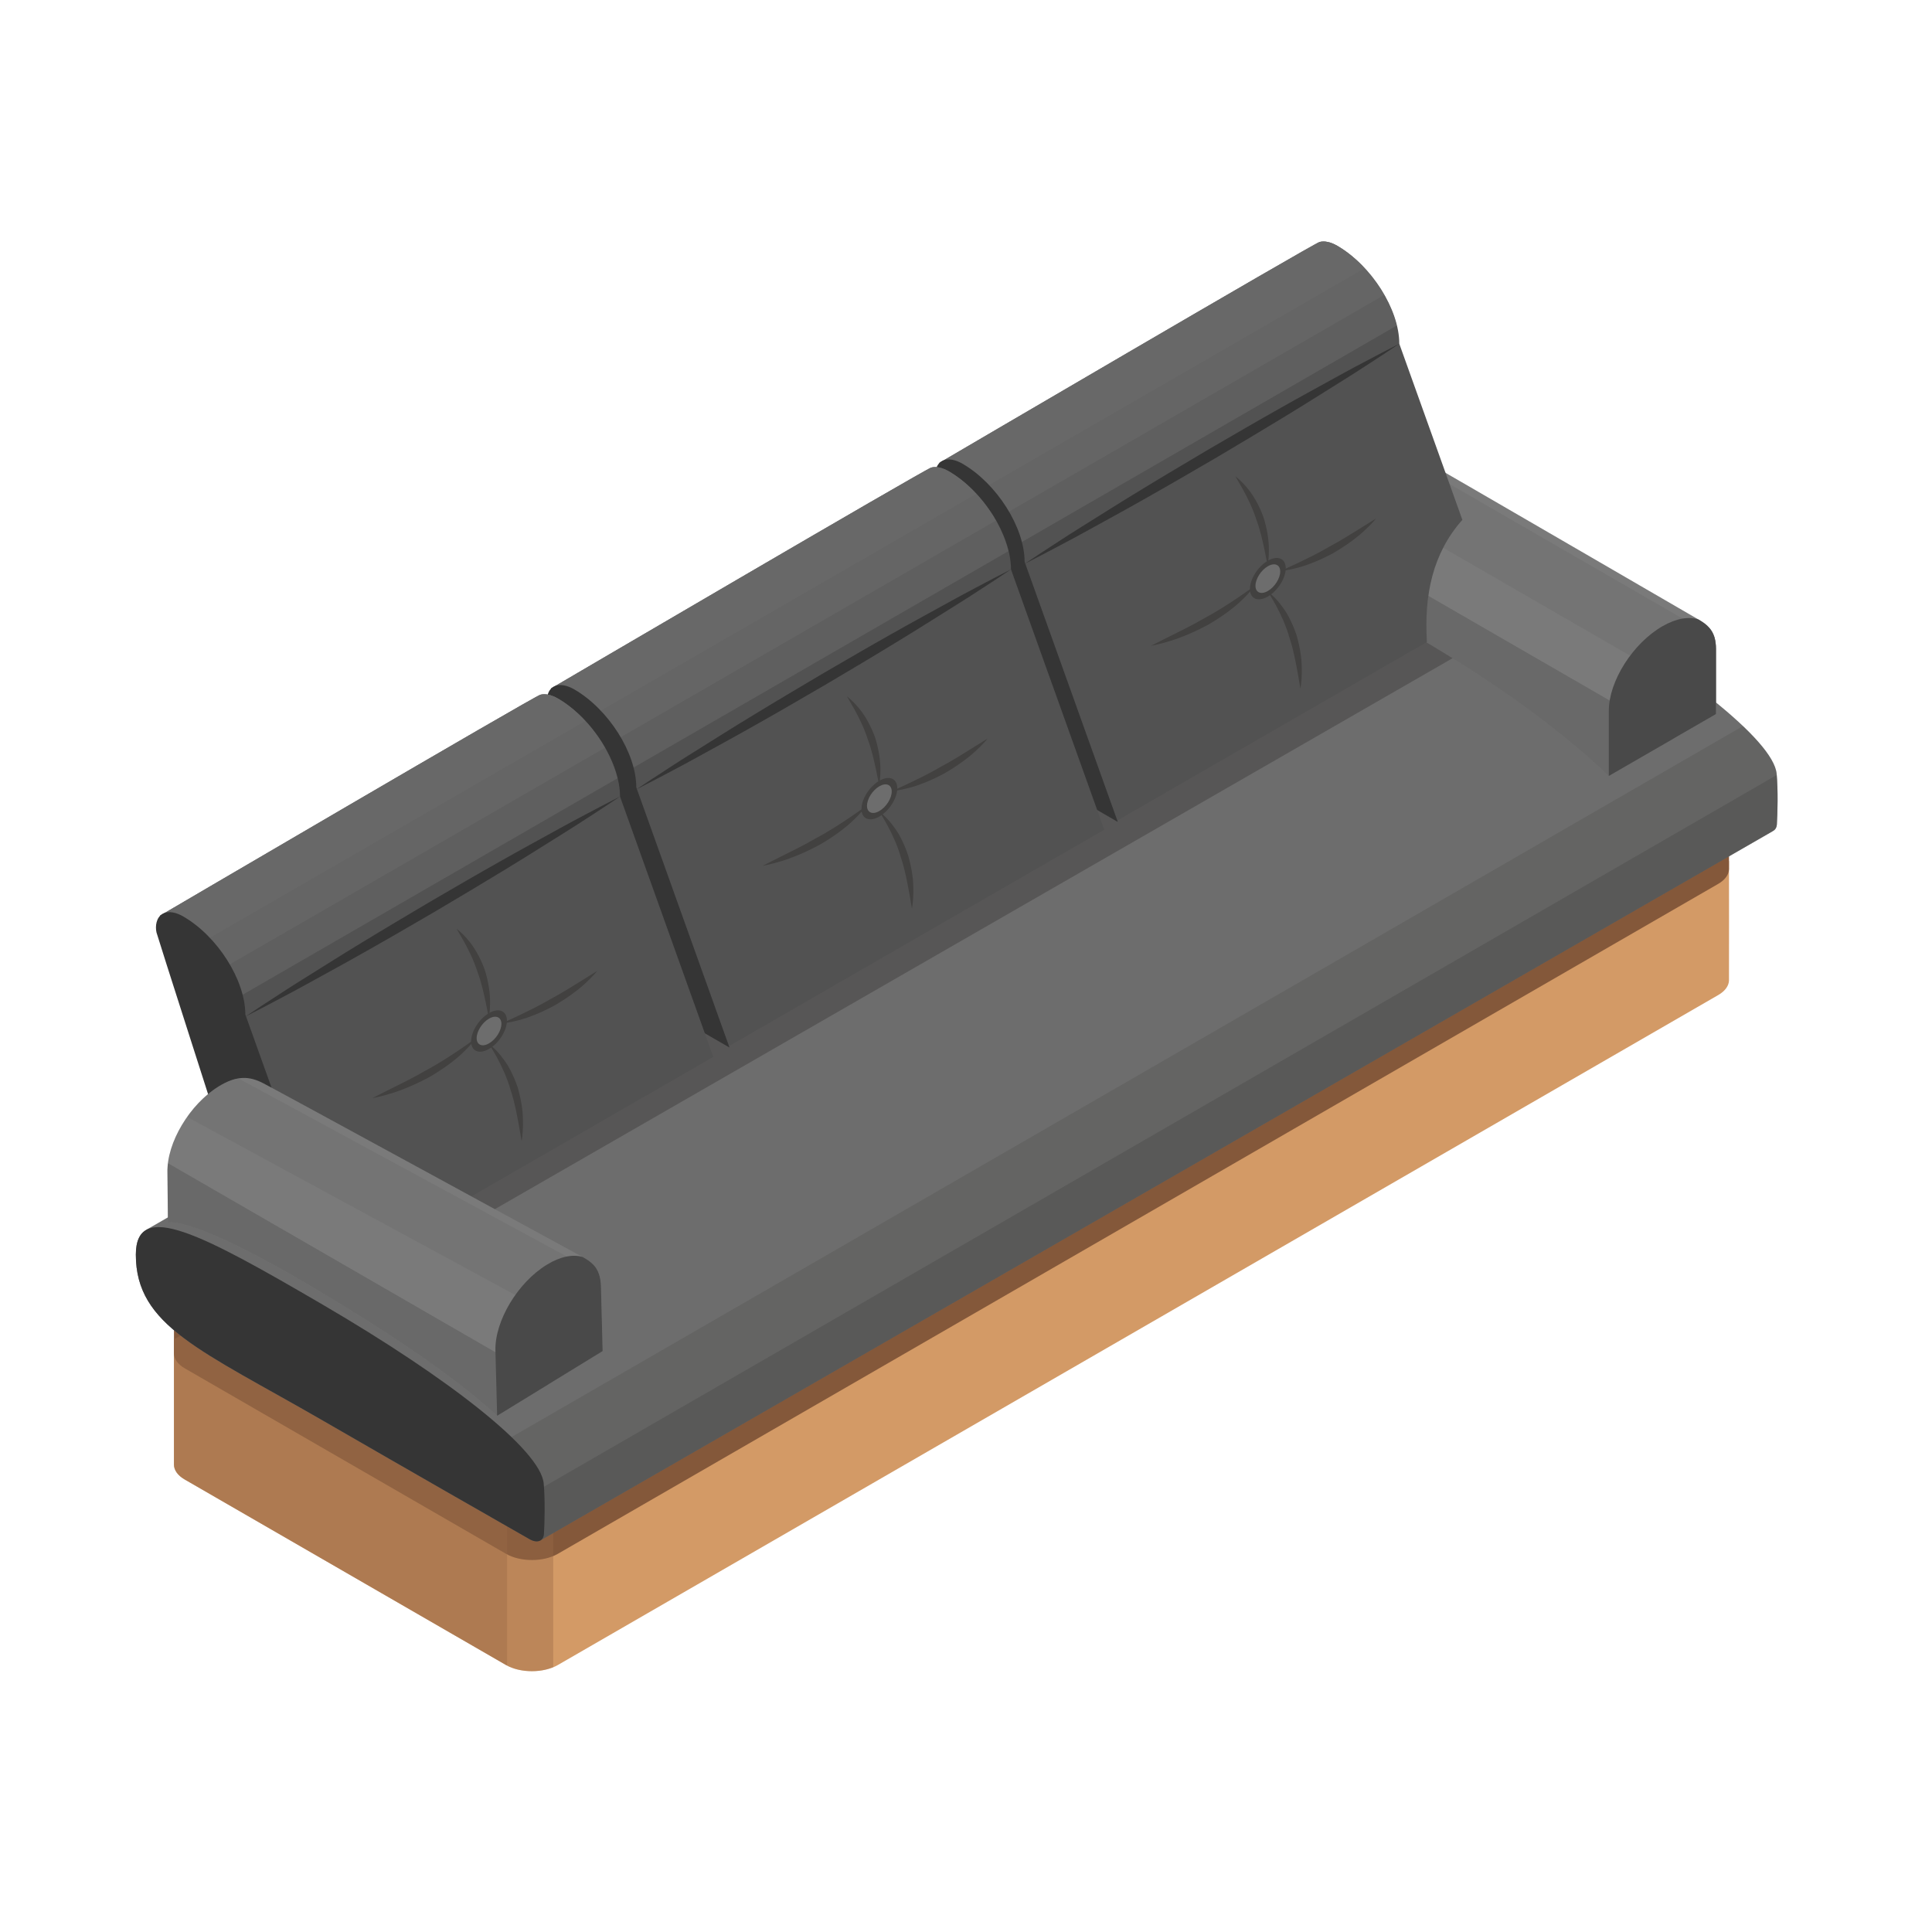
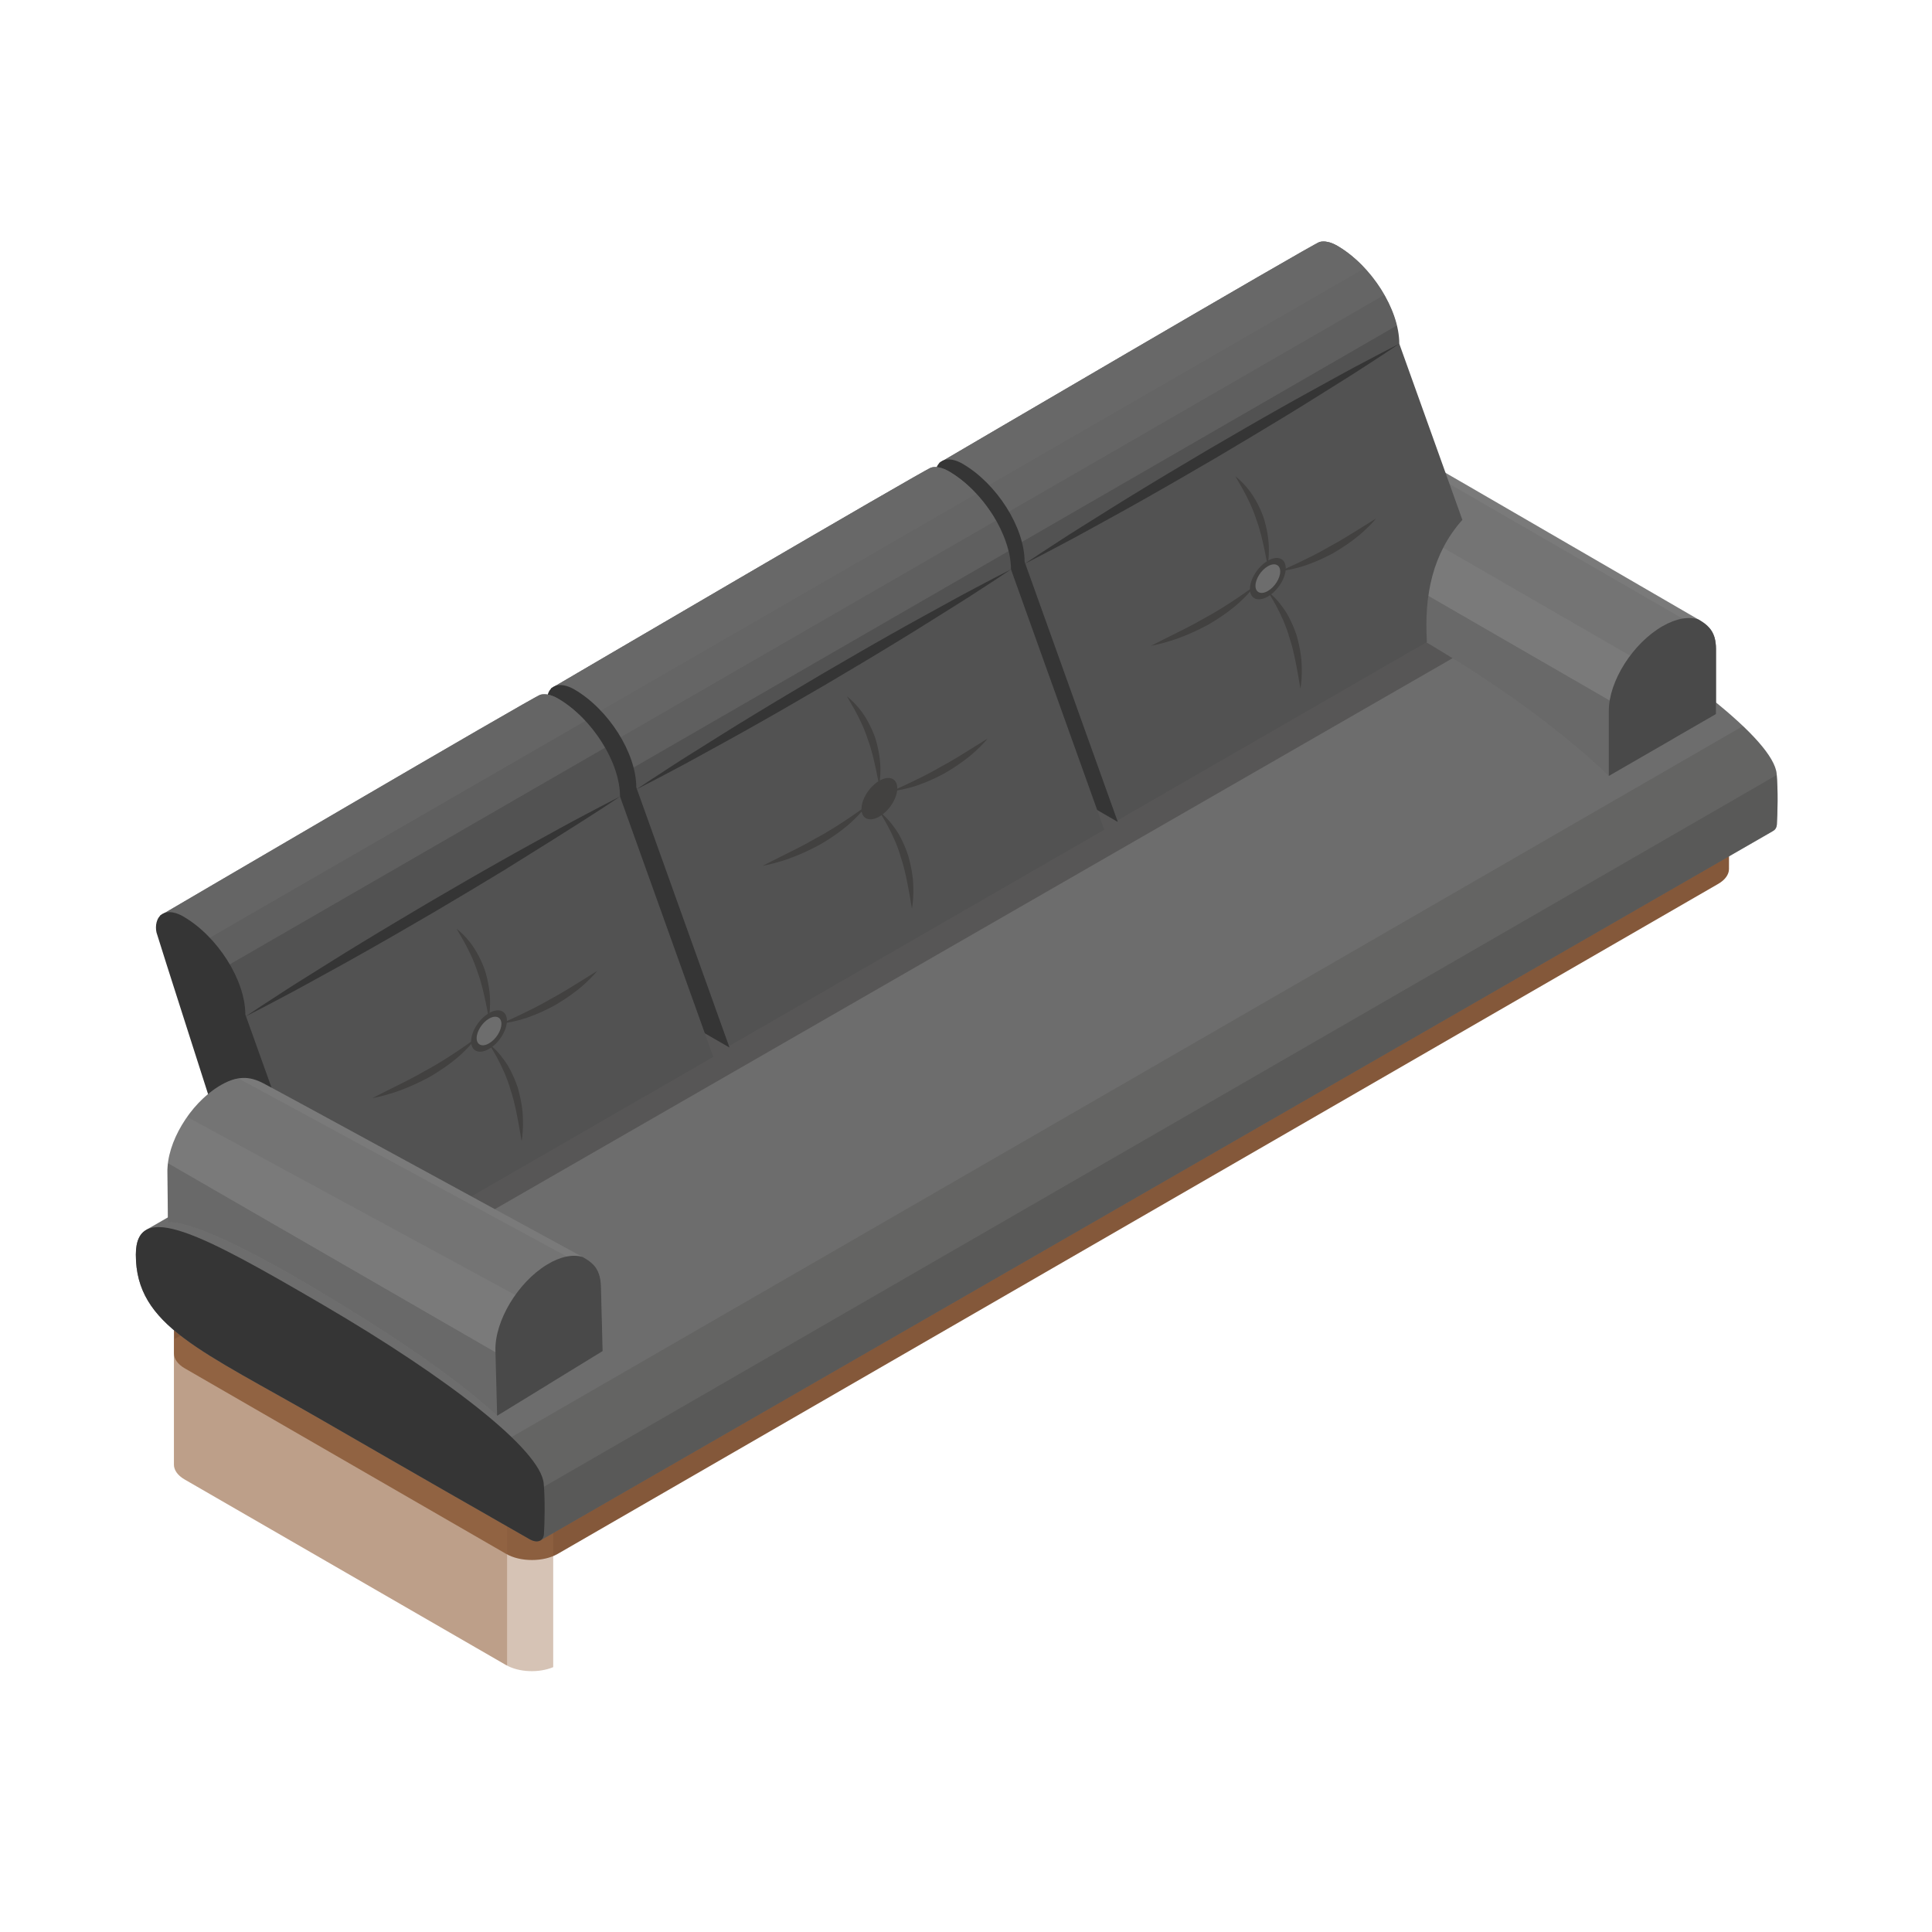
<svg xmlns="http://www.w3.org/2000/svg" width="88" height="88" viewBox="0 0 88 88" fill="none">
-   <path d="M78.753 39.228C78.751 38.973 63.626 31.829 63.626 31.829C62.975 31.453 61.919 31.453 61.268 31.829L7.924 61.005C7.924 61.252 7.924 66.461 7.924 66.707C7.924 66.954 8.087 67.2 8.412 67.388L23.05 75.84C23.701 76.215 24.757 76.215 25.408 75.84L78.265 45.322C78.584 45.138 78.747 44.897 78.753 44.655C78.759 44.404 78.754 39.584 78.753 39.228Z" fill="#D39A66" />
  <path d="M78.753 35.92C78.751 35.665 78.601 35.41 78.265 35.216L63.626 26.764C62.975 26.389 61.919 26.389 61.268 26.764L8.412 57.281C8.086 57.469 7.924 57.716 7.924 57.962C7.924 58.209 7.924 61.396 7.924 61.643C7.924 61.889 8.087 62.136 8.412 62.324L23.05 70.775C23.701 71.151 24.757 71.151 25.408 70.775L78.265 40.258C78.584 40.073 78.747 39.832 78.753 39.591C78.759 39.34 78.754 36.277 78.753 35.92Z" fill="#84583A" />
  <path opacity="0.4" d="M19.301 54.781L7.923 61.004V66.706C7.923 66.953 8.086 67.199 8.411 67.387L23.049 75.839C23.635 76.177 24.547 76.208 25.198 75.937V63.759C25.198 62.675 25.994 62.03 26.834 61.886C24.655 59.205 22.014 56.961 19.301 54.781Z" fill="#996A47" />
  <path opacity="0.4" d="M23.098 58.911C23.098 58.621 23.156 58.362 23.255 58.134C21.987 56.97 20.653 55.867 19.301 54.781L7.922 61.004V66.706C7.922 66.953 8.085 67.199 8.41 67.387L23.049 75.839C23.063 75.847 23.082 75.85 23.097 75.858L23.098 58.911Z" fill="#996A47" />
  <path d="M80.924 35.246C80.784 33.715 76.567 30.437 70.871 27.11C66.472 24.54 63.7 23.026 62.735 23.766L62.813 23.7L6.653 56.022L6.704 56.002C6.364 56.169 6.187 56.536 6.187 57.148C6.187 60.398 9.158 61.501 14.711 64.707C18.85 67.097 22.681 69.284 24.122 70.106C24.366 70.246 24.574 70.227 24.686 70.092L24.694 70.097L24.616 70.164L80.775 37.842L80.739 37.857C80.851 37.811 80.926 37.704 80.935 37.541C80.967 37.039 80.991 35.977 80.924 35.246ZM6.805 55.963L6.892 55.928L6.907 55.94C6.873 55.948 6.836 55.952 6.805 55.963Z" fill="#6D6D6D" />
  <path d="M6.805 55.962L6.892 55.928L6.907 55.939C6.873 55.947 6.836 55.951 6.805 55.962Z" fill="#6D6D6D" />
  <path opacity="0.2" d="M79.389 33.072L19.664 67.555C21.675 68.709 23.294 69.633 24.123 70.106C24.367 70.245 24.575 70.227 24.687 70.091L24.694 70.097L24.616 70.163L80.776 37.842L80.74 37.856C80.852 37.81 80.926 37.703 80.936 37.541C80.967 37.038 80.991 35.976 80.925 35.245C80.875 34.711 80.32 33.96 79.389 33.072Z" fill="#424140" />
  <path opacity="0.3" d="M22.371 69.106C23.113 69.53 23.716 69.875 24.123 70.107C24.367 70.246 24.575 70.228 24.687 70.092L24.694 70.098L24.616 70.165L80.776 37.843L80.74 37.857C80.852 37.812 80.926 37.705 80.936 37.542C80.967 37.05 80.99 36.027 80.929 35.299L22.371 69.106Z" fill="#424140" />
  <path d="M24.765 67.569C24.832 68.299 24.808 69.362 24.776 69.864C24.756 70.2 24.471 70.306 24.123 70.108C22.681 69.286 18.851 67.099 14.712 64.708C9.16 61.502 6.188 60.398 6.188 57.149C6.188 54.613 9.159 56.191 14.712 59.433C20.407 62.76 24.625 66.038 24.765 67.569Z" fill="#353535" />
  <path opacity="0.5" d="M21.412 55.725L67.24 29.361L63.7 26.354L16.989 54.31L21.412 55.725Z" fill="#424140" />
  <path d="M64.663 20.861C64.046 20.522 63.483 20.467 62.64 20.953C61.292 21.731 60.199 23.455 60.199 24.803V26.666C60.199 26.666 68.212 30.464 73.279 35.345L78.16 32.527V29.559C78.16 28.837 77.891 28.518 77.35 28.21C76.954 27.987 65.424 21.279 64.663 20.861Z" fill="#7A7A7A" />
  <path opacity="0.3" d="M60.242 24.359C60.218 24.51 60.199 24.66 60.199 24.803V26.666C60.199 26.666 68.212 30.464 73.279 35.345L76.275 33.615L60.242 24.359Z" fill="#424140" />
  <path opacity="0.4" d="M62.64 20.953C62.083 21.274 61.575 21.762 61.165 22.312L78.16 32.125V29.558C78.16 29.341 78.133 29.163 78.084 29.008L63.566 20.625C63.289 20.654 62.991 20.75 62.64 20.953Z" fill="#6D6D6D" />
  <path d="M78.09 29.028C77.981 28.66 77.74 28.434 77.363 28.217C76.93 28.071 76.354 28.16 75.72 28.526C74.372 29.304 73.279 31.028 73.279 32.376V35.343L78.16 32.526V29.558C78.16 29.362 78.134 29.186 78.09 29.028Z" fill="#494949" />
  <path d="M63.736 15.658C63.736 14.095 62.468 12.096 60.905 11.193C60.602 11.018 60.324 10.966 60.108 11.021C59.832 11.091 42.777 21.089 42.777 21.089L44.931 22.712L45.431 23.992L50.831 37.408L64.995 29.241C64.857 27.09 65.268 25.181 66.609 23.679L63.736 15.658Z" fill="#525252" />
  <path opacity="0.5" d="M60.905 11.193C60.602 11.018 60.324 10.966 60.108 11.021C59.832 11.091 42.777 21.089 42.777 21.089L44.516 22.399L62.154 12.216C61.776 11.811 61.356 11.453 60.905 11.193Z" fill="#6D6D6D" />
  <path opacity="0.5" d="M60.905 11.193C60.602 11.018 60.324 10.966 60.108 11.021C59.832 11.091 42.777 21.089 42.777 21.089L44.931 22.712L45.309 23.679L63.05 13.435C62.532 12.527 61.768 11.691 60.905 11.193Z" fill="#6D6D6D" />
  <path opacity="0.5" d="M60.905 11.193C60.602 11.018 60.324 10.966 60.108 11.021C59.832 11.091 42.777 21.089 42.777 21.089L44.931 22.712L45.431 23.992L45.867 25.078L63.619 14.829C63.285 13.445 62.203 11.942 60.905 11.193Z" fill="#6D6D6D" />
  <path d="M62.979 16.047C62.502 16.304 61.812 16.653 61 17.102C60.189 17.553 59.236 18.065 58.228 18.638C57.218 19.207 56.15 19.829 55.081 20.451C54.018 21.082 52.953 21.711 51.965 22.316C50.973 22.916 50.062 23.5 49.273 23.989C48.485 24.478 47.844 24.913 47.388 25.204C46.937 25.504 46.68 25.676 46.68 25.676C46.68 25.676 46.955 25.535 47.438 25.287C47.914 25.03 48.605 24.682 49.416 24.232C50.227 23.781 51.182 23.27 52.188 22.696C53.198 22.128 54.266 21.504 55.335 20.883C56.399 20.252 57.462 19.622 58.451 19.017C59.443 18.416 60.355 17.833 61.143 17.344C61.931 16.855 62.573 16.422 63.029 16.13C63.48 15.83 63.737 15.658 63.737 15.658C63.737 15.658 63.461 15.8 62.979 16.047Z" fill="#353535" />
  <path d="M50.915 37.438L46.835 35.082C46.826 35.077 46.818 35.029 46.816 35.02C46.689 34.619 46.562 34.218 46.435 33.816C46.19 33.04 45.945 32.264 45.699 31.488C45.393 30.518 42.658 22.009 42.623 21.851C42.558 21.558 42.614 21.17 42.894 21.007C43.191 20.835 43.571 20.966 43.839 21.121C45.401 22.023 46.669 24.023 46.669 25.586L50.915 37.438Z" fill="#353535" />
  <path d="M46.049 25.934C46.049 24.371 44.781 22.371 43.218 21.469C42.915 21.294 42.637 21.241 42.421 21.296C42.145 21.366 25.09 31.364 25.09 31.364L27.244 32.987L27.744 34.267L33.145 47.683L50.295 37.794L50.294 37.784L50.295 37.785L46.049 25.934Z" fill="#525252" />
  <path opacity="0.5" d="M43.218 21.469C42.915 21.294 42.637 21.241 42.421 21.296C42.145 21.366 25.09 31.364 25.09 31.364L26.829 32.675L44.467 22.491C44.089 22.086 43.669 21.729 43.218 21.469Z" fill="#6D6D6D" />
  <path opacity="0.5" d="M43.218 21.469C42.915 21.294 42.637 21.241 42.421 21.296C42.145 21.366 25.09 31.364 25.09 31.364L27.244 32.987L27.622 33.954L45.363 23.711C44.845 22.802 44.081 21.967 43.218 21.469Z" fill="#6D6D6D" />
  <path opacity="0.5" d="M43.218 21.469C42.915 21.294 42.637 21.241 42.421 21.296C42.145 21.366 25.09 31.364 25.09 31.364L27.244 32.987L27.744 34.267L28.18 35.352L45.932 25.104C45.598 23.72 44.517 22.218 43.218 21.469Z" fill="#6D6D6D" />
  <path d="M33.228 47.714L29.148 45.359C29.139 45.353 29.131 45.306 29.129 45.297C29.002 44.896 28.875 44.495 28.748 44.093C28.503 43.317 28.258 42.541 28.012 41.764C27.706 40.795 24.971 32.286 24.936 32.128C24.871 31.835 24.927 31.446 25.207 31.284C25.504 31.112 25.884 31.244 26.151 31.397C27.715 32.3 28.982 34.299 28.982 35.862L33.228 47.714Z" fill="#353535" />
  <path d="M45.292 26.323C44.815 26.58 44.125 26.929 43.313 27.379C42.502 27.829 41.549 28.341 40.541 28.914C39.531 29.483 38.463 30.106 37.394 30.728C36.331 31.359 35.267 31.987 34.278 32.593C33.286 33.192 32.375 33.777 31.586 34.266C30.798 34.754 30.157 35.189 29.701 35.479C29.25 35.779 28.993 35.951 28.993 35.951C28.993 35.951 29.268 35.81 29.75 35.563C30.227 35.306 30.919 34.958 31.729 34.507C32.54 34.057 33.495 33.545 34.501 32.971C35.511 32.403 36.579 31.779 37.648 31.158C38.712 30.527 39.775 29.898 40.764 29.292C41.756 28.692 42.668 28.108 43.456 27.619C44.244 27.131 44.886 26.697 45.342 26.406C45.793 26.105 46.05 25.934 46.05 25.934C46.05 25.934 45.774 26.076 45.292 26.323Z" fill="#353535" />
  <path d="M28.241 36.281C28.241 34.718 26.974 32.719 25.411 31.816C25.107 31.641 24.83 31.589 24.614 31.644C24.337 31.714 7.283 41.712 7.283 41.712L9.437 43.335L9.936 44.615L15.337 58.031L32.487 48.141L32.486 48.132L32.487 48.133L28.241 36.281Z" fill="#525252" />
  <path opacity="0.5" d="M25.411 31.816C25.107 31.641 24.83 31.589 24.614 31.644C24.337 31.714 7.283 41.712 7.283 41.712L9.022 43.022L26.659 32.839C26.281 32.434 25.861 32.076 25.411 31.816Z" fill="#6D6D6D" />
  <path opacity="0.5" d="M25.411 31.816C25.107 31.641 24.83 31.589 24.614 31.644C24.337 31.714 7.283 41.712 7.283 41.712L9.437 43.335L9.814 44.302L27.556 34.058C27.037 33.15 26.274 32.315 25.411 31.816Z" fill="#6D6D6D" />
-   <path opacity="0.5" d="M25.411 31.816C25.107 31.641 24.83 31.589 24.614 31.644C24.337 31.714 7.283 41.712 7.283 41.712L9.437 43.335L9.936 44.615L10.373 45.7L28.125 35.451C27.79 34.068 26.708 32.565 25.411 31.816Z" fill="#6D6D6D" />
  <path d="M15.42 58.059L11.341 55.703C11.332 55.698 11.324 55.65 11.321 55.642C11.194 55.24 11.068 54.839 10.941 54.437C10.695 53.661 10.45 52.885 10.205 52.109C9.898 51.139 7.164 42.63 7.128 42.472C7.063 42.179 7.12 41.791 7.399 41.629C7.695 41.456 8.077 41.587 8.344 41.742C9.907 42.644 11.174 44.643 11.174 46.207L15.42 58.059Z" fill="#353535" />
-   <path d="M27.484 36.67C27.007 36.927 26.316 37.276 25.505 37.725C24.694 38.176 23.741 38.688 22.733 39.262C21.723 39.83 20.655 40.453 19.586 41.075C18.523 41.706 17.458 42.335 16.47 42.94C15.478 43.54 14.567 44.124 13.778 44.613C12.99 45.102 12.349 45.536 11.893 45.827C11.442 46.127 11.185 46.299 11.185 46.299C11.185 46.299 11.46 46.158 11.942 45.91C12.419 45.654 13.11 45.305 13.921 44.855C14.732 44.404 15.687 43.893 16.693 43.319C17.703 42.751 18.771 42.127 19.839 41.506C20.903 40.875 21.966 40.245 22.956 39.64C23.947 39.04 24.859 38.456 25.647 37.967C26.436 37.478 27.077 37.045 27.533 36.753C27.984 36.453 28.241 36.281 28.241 36.281C28.241 36.281 27.966 36.422 27.484 36.67Z" fill="#353535" />
+   <path d="M27.484 36.67C27.007 36.927 26.316 37.276 25.505 37.725C24.694 38.176 23.741 38.688 22.733 39.262C21.723 39.83 20.655 40.453 19.586 41.075C18.523 41.706 17.458 42.335 16.47 42.94C15.478 43.54 14.567 44.124 13.778 44.613C12.99 45.102 12.349 45.536 11.893 45.827C11.442 46.127 11.185 46.299 11.185 46.299C11.185 46.299 11.46 46.158 11.942 45.91C12.419 45.654 13.11 45.305 13.921 44.855C14.732 44.404 15.687 43.893 16.693 43.319C17.703 42.751 18.771 42.127 19.839 41.506C20.903 40.875 21.966 40.245 22.956 39.64C26.436 37.478 27.077 37.045 27.533 36.753C27.984 36.453 28.241 36.281 28.241 36.281C28.241 36.281 27.966 36.422 27.484 36.67Z" fill="#353535" />
  <path d="M40.87 35.906C40.87 36.357 40.505 36.933 40.054 37.193C39.604 37.453 39.239 37.299 39.239 36.849C39.239 36.398 39.604 35.822 40.054 35.562C40.505 35.302 40.87 35.456 40.87 35.906Z" fill="#424140" />
  <path d="M40.046 35.784C40.046 35.784 39.992 35.513 39.911 35.105C39.825 34.704 39.714 34.173 39.525 33.671C39.362 33.16 39.119 32.678 38.923 32.32C38.717 31.96 38.579 31.721 38.579 31.721C38.579 31.721 38.808 31.887 39.082 32.21C39.364 32.528 39.652 33.024 39.848 33.558C40.026 34.099 40.108 34.664 40.102 35.086C40.102 35.51 40.046 35.784 40.046 35.784Z" fill="#424140" />
  <path d="M41.538 41.391C41.538 41.391 41.487 41.096 41.411 40.652C41.328 40.214 41.228 39.632 41.042 39.081C40.886 38.519 40.636 37.99 40.426 37.601C40.214 37.214 40.046 36.959 40.046 36.959C40.046 36.959 40.295 37.137 40.587 37.494C40.725 37.675 40.894 37.889 41.021 38.148C41.153 38.404 41.276 38.687 41.37 38.98C41.453 39.275 41.517 39.575 41.557 39.859C41.602 40.141 41.597 40.41 41.603 40.636C41.595 41.094 41.538 41.391 41.538 41.391Z" fill="#424140" />
  <path d="M40.633 36.034C40.633 36.034 40.918 35.902 41.345 35.704C41.766 35.502 42.325 35.238 42.857 34.923C43.402 34.634 43.924 34.298 44.322 34.053C44.723 33.803 44.989 33.637 44.989 33.637C44.989 33.637 44.791 33.886 44.439 34.207C44.091 34.533 43.574 34.904 43.024 35.223C42.465 35.525 41.873 35.767 41.411 35.885C40.949 36.009 40.633 36.034 40.633 36.034Z" fill="#424140" />
  <path d="M34.735 39.438C34.735 39.438 35.045 39.277 35.504 39.049C35.963 38.817 36.578 38.525 37.164 38.182C37.763 37.863 38.33 37.49 38.754 37.204C39.177 36.908 39.459 36.711 39.459 36.711C39.459 36.711 39.255 36.993 38.875 37.354C38.502 37.721 37.934 38.133 37.331 38.48C36.717 38.812 36.074 39.079 35.575 39.228C35.077 39.381 34.735 39.438 34.735 39.438Z" fill="#424140" />
-   <path d="M40.617 36.052C40.617 36.363 40.365 36.761 40.053 36.941C39.742 37.121 39.49 37.014 39.49 36.703C39.49 36.392 39.742 35.994 40.053 35.814C40.365 35.634 40.617 35.741 40.617 36.052Z" fill="#6D6D6D" />
  <path d="M58.564 25.885C58.564 26.336 58.199 26.912 57.748 27.172C57.298 27.432 56.933 27.278 56.933 26.828C56.933 26.377 57.298 25.801 57.748 25.541C58.199 25.28 58.564 25.435 58.564 25.885Z" fill="#424140" />
  <path d="M57.74 25.763C57.74 25.763 57.686 25.491 57.605 25.084C57.519 24.682 57.408 24.152 57.219 23.65C57.056 23.139 56.813 22.657 56.617 22.298C56.411 21.938 56.273 21.699 56.273 21.699C56.273 21.699 56.502 21.865 56.776 22.188C57.058 22.506 57.347 23.003 57.542 23.537C57.72 24.078 57.802 24.642 57.796 25.064C57.796 25.488 57.74 25.763 57.74 25.763Z" fill="#424140" />
  <path d="M59.232 31.368C59.232 31.368 59.181 31.072 59.105 30.628C59.022 30.191 58.922 29.61 58.736 29.057C58.579 28.495 58.33 27.967 58.12 27.578C57.907 27.19 57.74 26.936 57.74 26.936C57.74 26.936 57.989 27.114 58.281 27.47C58.419 27.652 58.587 27.866 58.715 28.124C58.847 28.381 58.97 28.664 59.064 28.956C59.147 29.252 59.211 29.552 59.251 29.835C59.295 30.118 59.291 30.387 59.297 30.613C59.29 31.071 59.232 31.368 59.232 31.368Z" fill="#424140" />
  <path d="M58.326 26.01C58.326 26.01 58.611 25.879 59.038 25.68C59.46 25.478 60.018 25.215 60.551 24.9C61.096 24.61 61.617 24.275 62.016 24.029C62.416 23.779 62.683 23.613 62.683 23.613C62.683 23.613 62.484 23.863 62.132 24.182C61.785 24.508 61.267 24.88 60.718 25.199C60.158 25.501 59.566 25.742 59.104 25.86C58.642 25.985 58.326 26.01 58.326 26.01Z" fill="#424140" />
  <path d="M52.429 29.415C52.429 29.415 52.739 29.253 53.198 29.026C53.657 28.793 54.272 28.502 54.858 28.158C55.456 27.839 56.024 27.467 56.448 27.18C56.871 26.885 57.153 26.688 57.153 26.688C57.153 26.688 56.948 26.971 56.569 27.331C56.196 27.697 55.628 28.109 55.025 28.457C54.411 28.788 53.768 29.056 53.269 29.204C52.771 29.358 52.429 29.415 52.429 29.415Z" fill="#424140" />
  <path d="M58.312 26.031C58.312 26.342 58.06 26.74 57.748 26.919C57.437 27.099 57.185 26.992 57.185 26.681C57.185 26.37 57.437 25.972 57.748 25.792C58.059 25.613 58.312 25.719 58.312 26.031Z" fill="#6D6D6D" />
  <path d="M23.09 46.491C23.09 46.941 22.725 47.518 22.275 47.778C21.824 48.038 21.459 47.884 21.459 47.433C21.459 46.982 21.824 46.406 22.275 46.146C22.725 45.886 23.09 46.04 23.09 46.491Z" fill="#424140" />
  <path d="M22.266 46.368C22.266 46.368 22.212 46.097 22.131 45.689C22.045 45.288 21.934 44.757 21.745 44.255C21.582 43.744 21.34 43.262 21.144 42.904C20.937 42.544 20.799 42.305 20.799 42.305C20.799 42.305 21.028 42.471 21.303 42.794C21.584 43.111 21.873 43.608 22.069 44.142C22.247 44.683 22.329 45.248 22.322 45.67C22.322 46.094 22.266 46.368 22.266 46.368Z" fill="#424140" />
  <path d="M23.759 51.975C23.759 51.975 23.707 51.68 23.631 51.236C23.548 50.798 23.449 50.217 23.262 49.665C23.106 49.103 22.856 48.575 22.647 48.185C22.434 47.797 22.266 47.543 22.266 47.543C22.266 47.543 22.515 47.721 22.807 48.078C22.945 48.259 23.113 48.473 23.241 48.732C23.372 48.988 23.496 49.271 23.591 49.563C23.673 49.859 23.738 50.159 23.777 50.443C23.822 50.725 23.817 50.994 23.823 51.22C23.816 51.678 23.759 51.975 23.759 51.975Z" fill="#424140" />
  <path d="M22.853 46.616C22.853 46.616 23.138 46.484 23.565 46.286C23.986 46.084 24.545 45.82 25.078 45.506C25.623 45.216 26.144 44.88 26.543 44.635C26.943 44.385 27.21 44.219 27.21 44.219C27.21 44.219 27.011 44.468 26.66 44.789C26.312 45.115 25.795 45.486 25.245 45.805C24.686 46.107 24.094 46.349 23.632 46.467C23.169 46.591 22.853 46.616 22.853 46.616Z" fill="#424140" />
  <path d="M16.956 50.02C16.956 50.02 17.265 49.859 17.725 49.631C18.183 49.399 18.799 49.107 19.384 48.764C19.983 48.445 20.55 48.073 20.974 47.786C21.397 47.49 21.679 47.293 21.679 47.293C21.679 47.293 21.474 47.576 21.095 47.936C20.722 48.303 20.155 48.715 19.551 49.062C18.938 49.394 18.295 49.661 17.795 49.81C17.297 49.963 16.956 50.02 16.956 50.02Z" fill="#424140" />
  <path d="M22.838 46.636C22.838 46.947 22.586 47.345 22.274 47.524C21.964 47.704 21.711 47.597 21.711 47.286C21.711 46.974 21.963 46.577 22.274 46.397C22.585 46.218 22.838 46.325 22.838 46.636Z" fill="#6D6D6D" />
  <path d="M11.987 49.338C11.361 49.015 10.795 48.975 9.966 49.483C8.639 50.296 7.592 52.047 7.627 53.395L7.648 55.688C7.648 55.688 8.645 55.285 14.409 58.732C17.17 60.383 20.372 62.409 22.643 64.486L27.449 61.541L27.372 58.575C27.353 57.854 27.075 57.541 26.526 57.248C26.127 57.036 12.759 49.736 11.987 49.338Z" fill="#7A7A7A" />
  <path opacity="0.3" d="M7.655 52.986C7.639 53.124 7.624 53.262 7.627 53.393L7.649 55.687C7.649 55.687 8.645 55.283 14.41 58.73C17.17 60.381 20.372 62.408 22.644 64.484L25.035 63.019L7.655 52.986Z" fill="#424140" />
  <path opacity="0.4" d="M9.966 49.482C9.418 49.818 8.923 50.317 8.527 50.879L27.439 61.139L27.372 58.575C27.367 58.357 27.334 58.18 27.282 58.026L10.883 49.131C10.608 49.165 10.313 49.27 9.966 49.482Z" fill="#6D6D6D" />
  <path d="M27.288 58.047C27.169 57.682 26.923 57.461 26.54 57.255C26.102 57.121 25.529 57.225 24.906 57.607C23.579 58.42 22.531 60.171 22.566 61.519L22.644 64.486L27.45 61.541L27.372 58.574C27.367 58.377 27.336 58.203 27.288 58.047Z" fill="#494949" />
</svg>